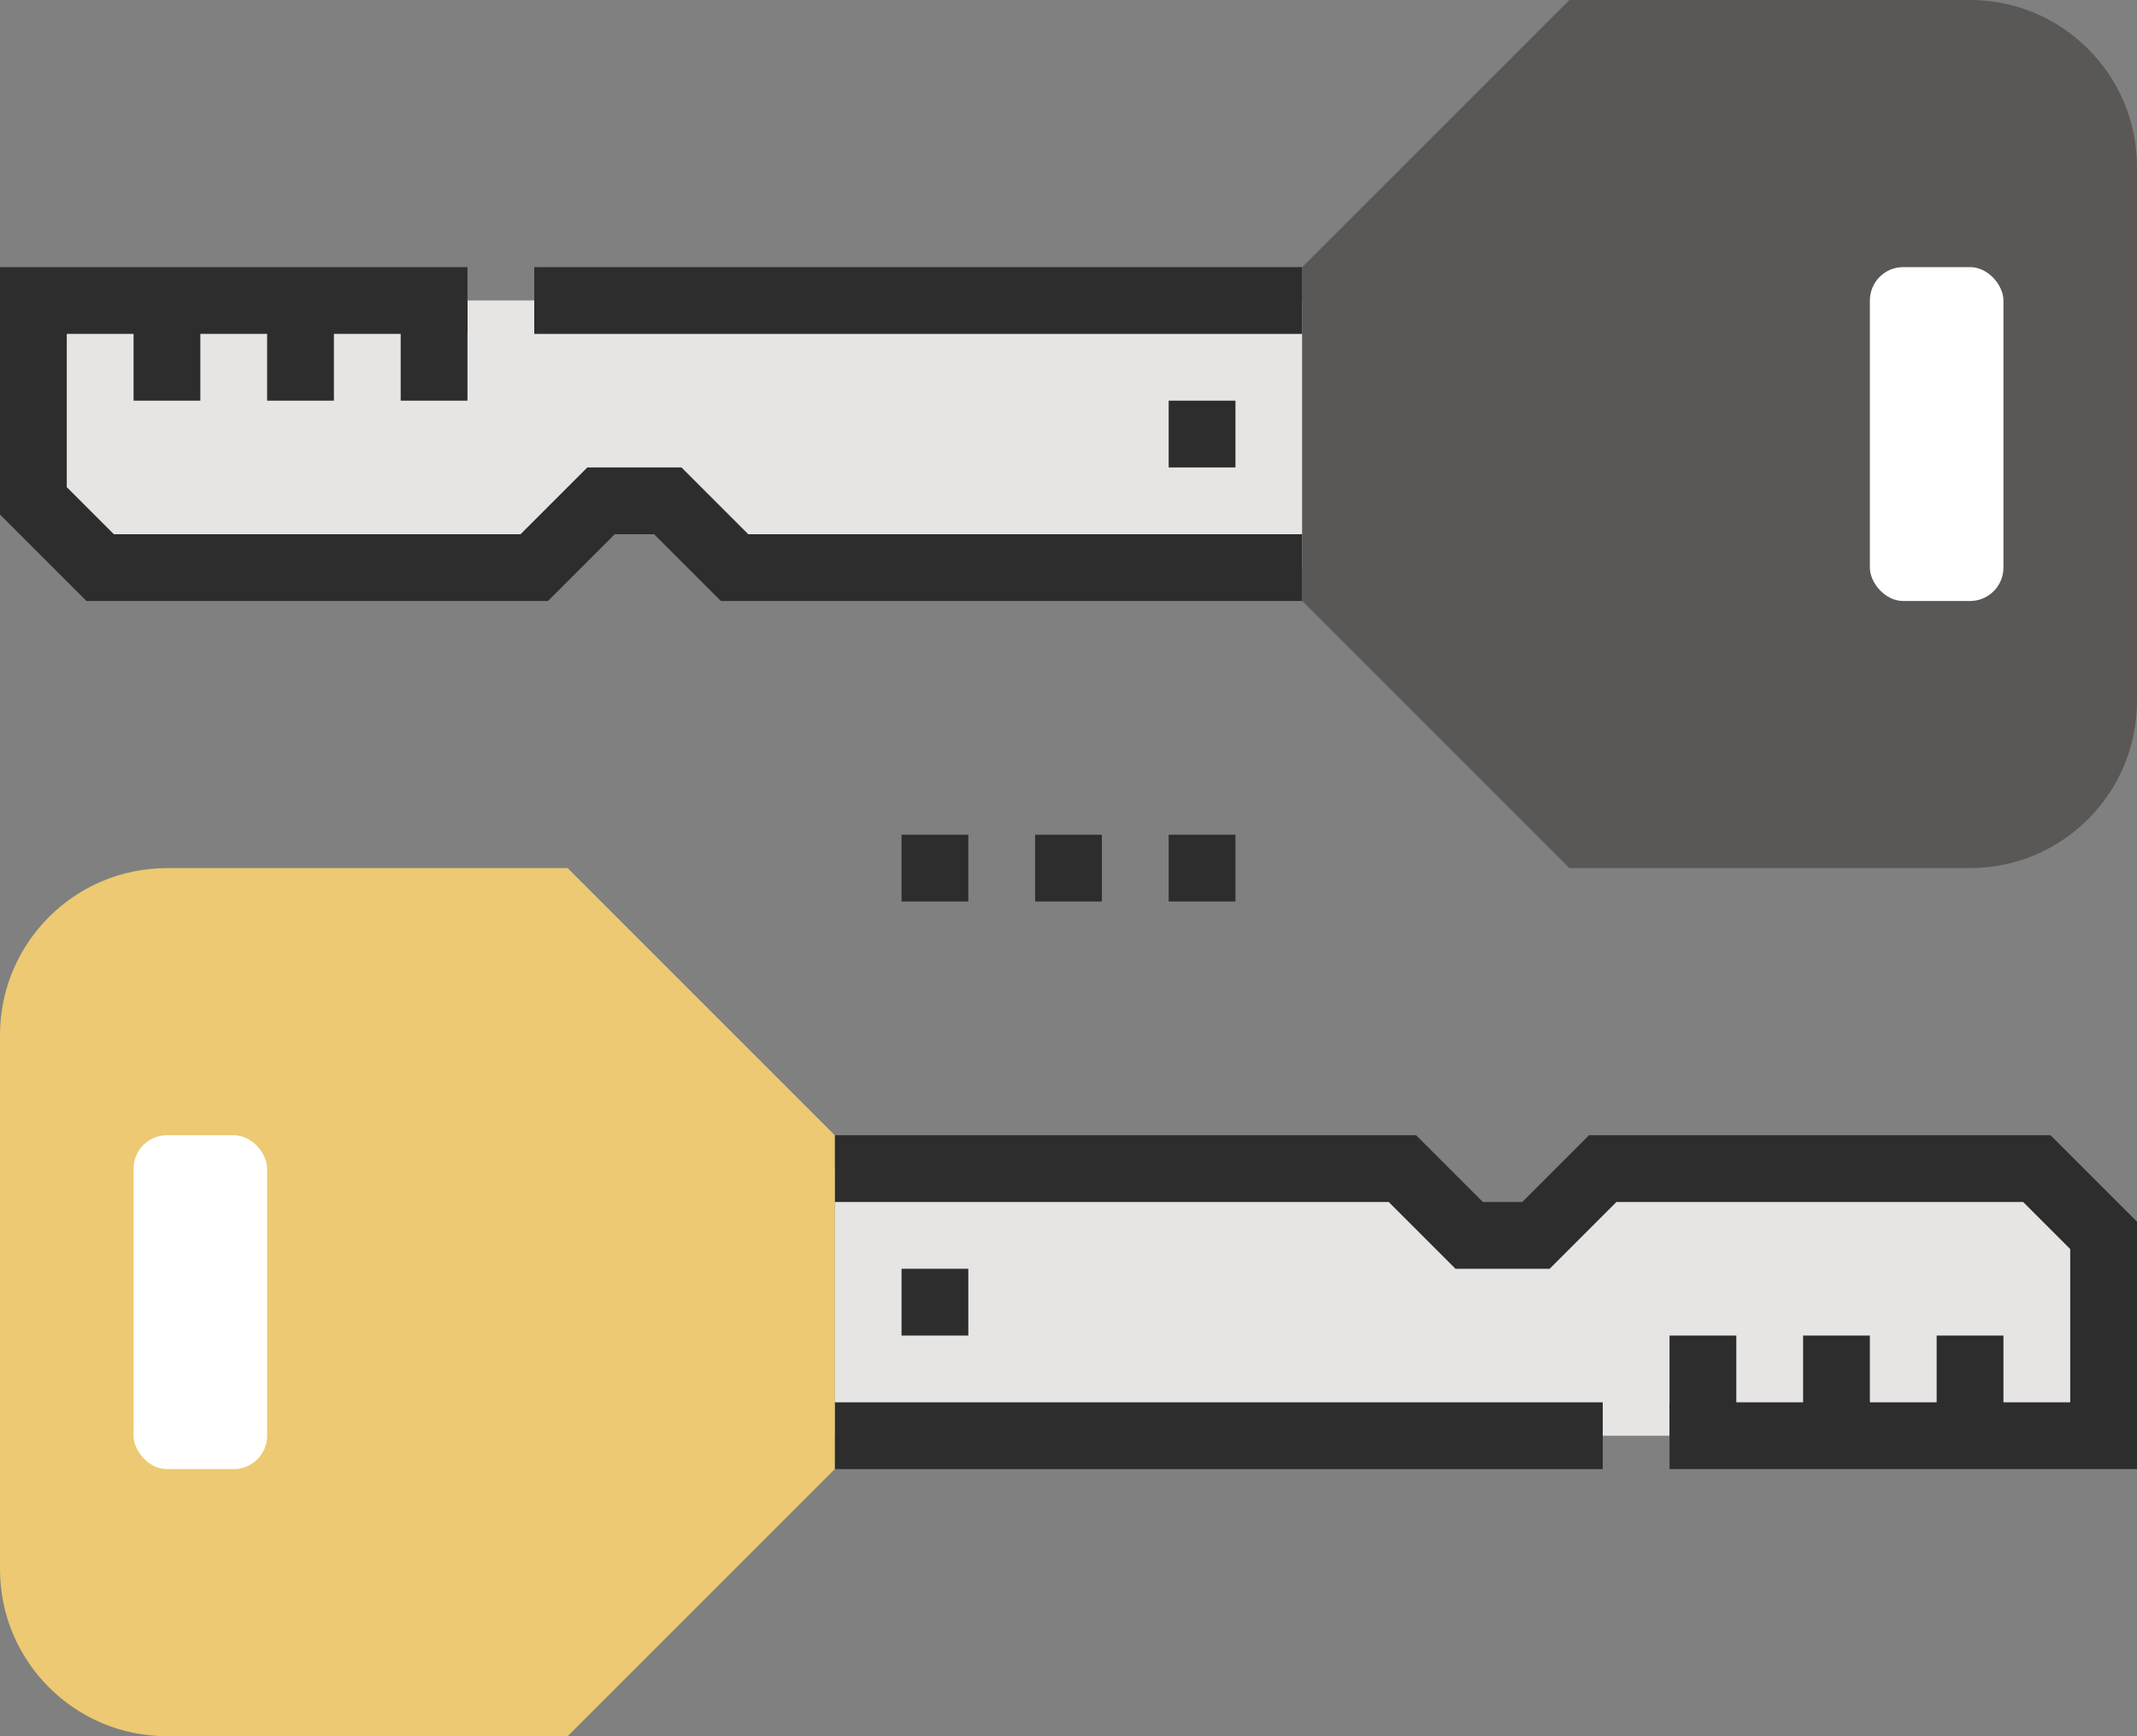
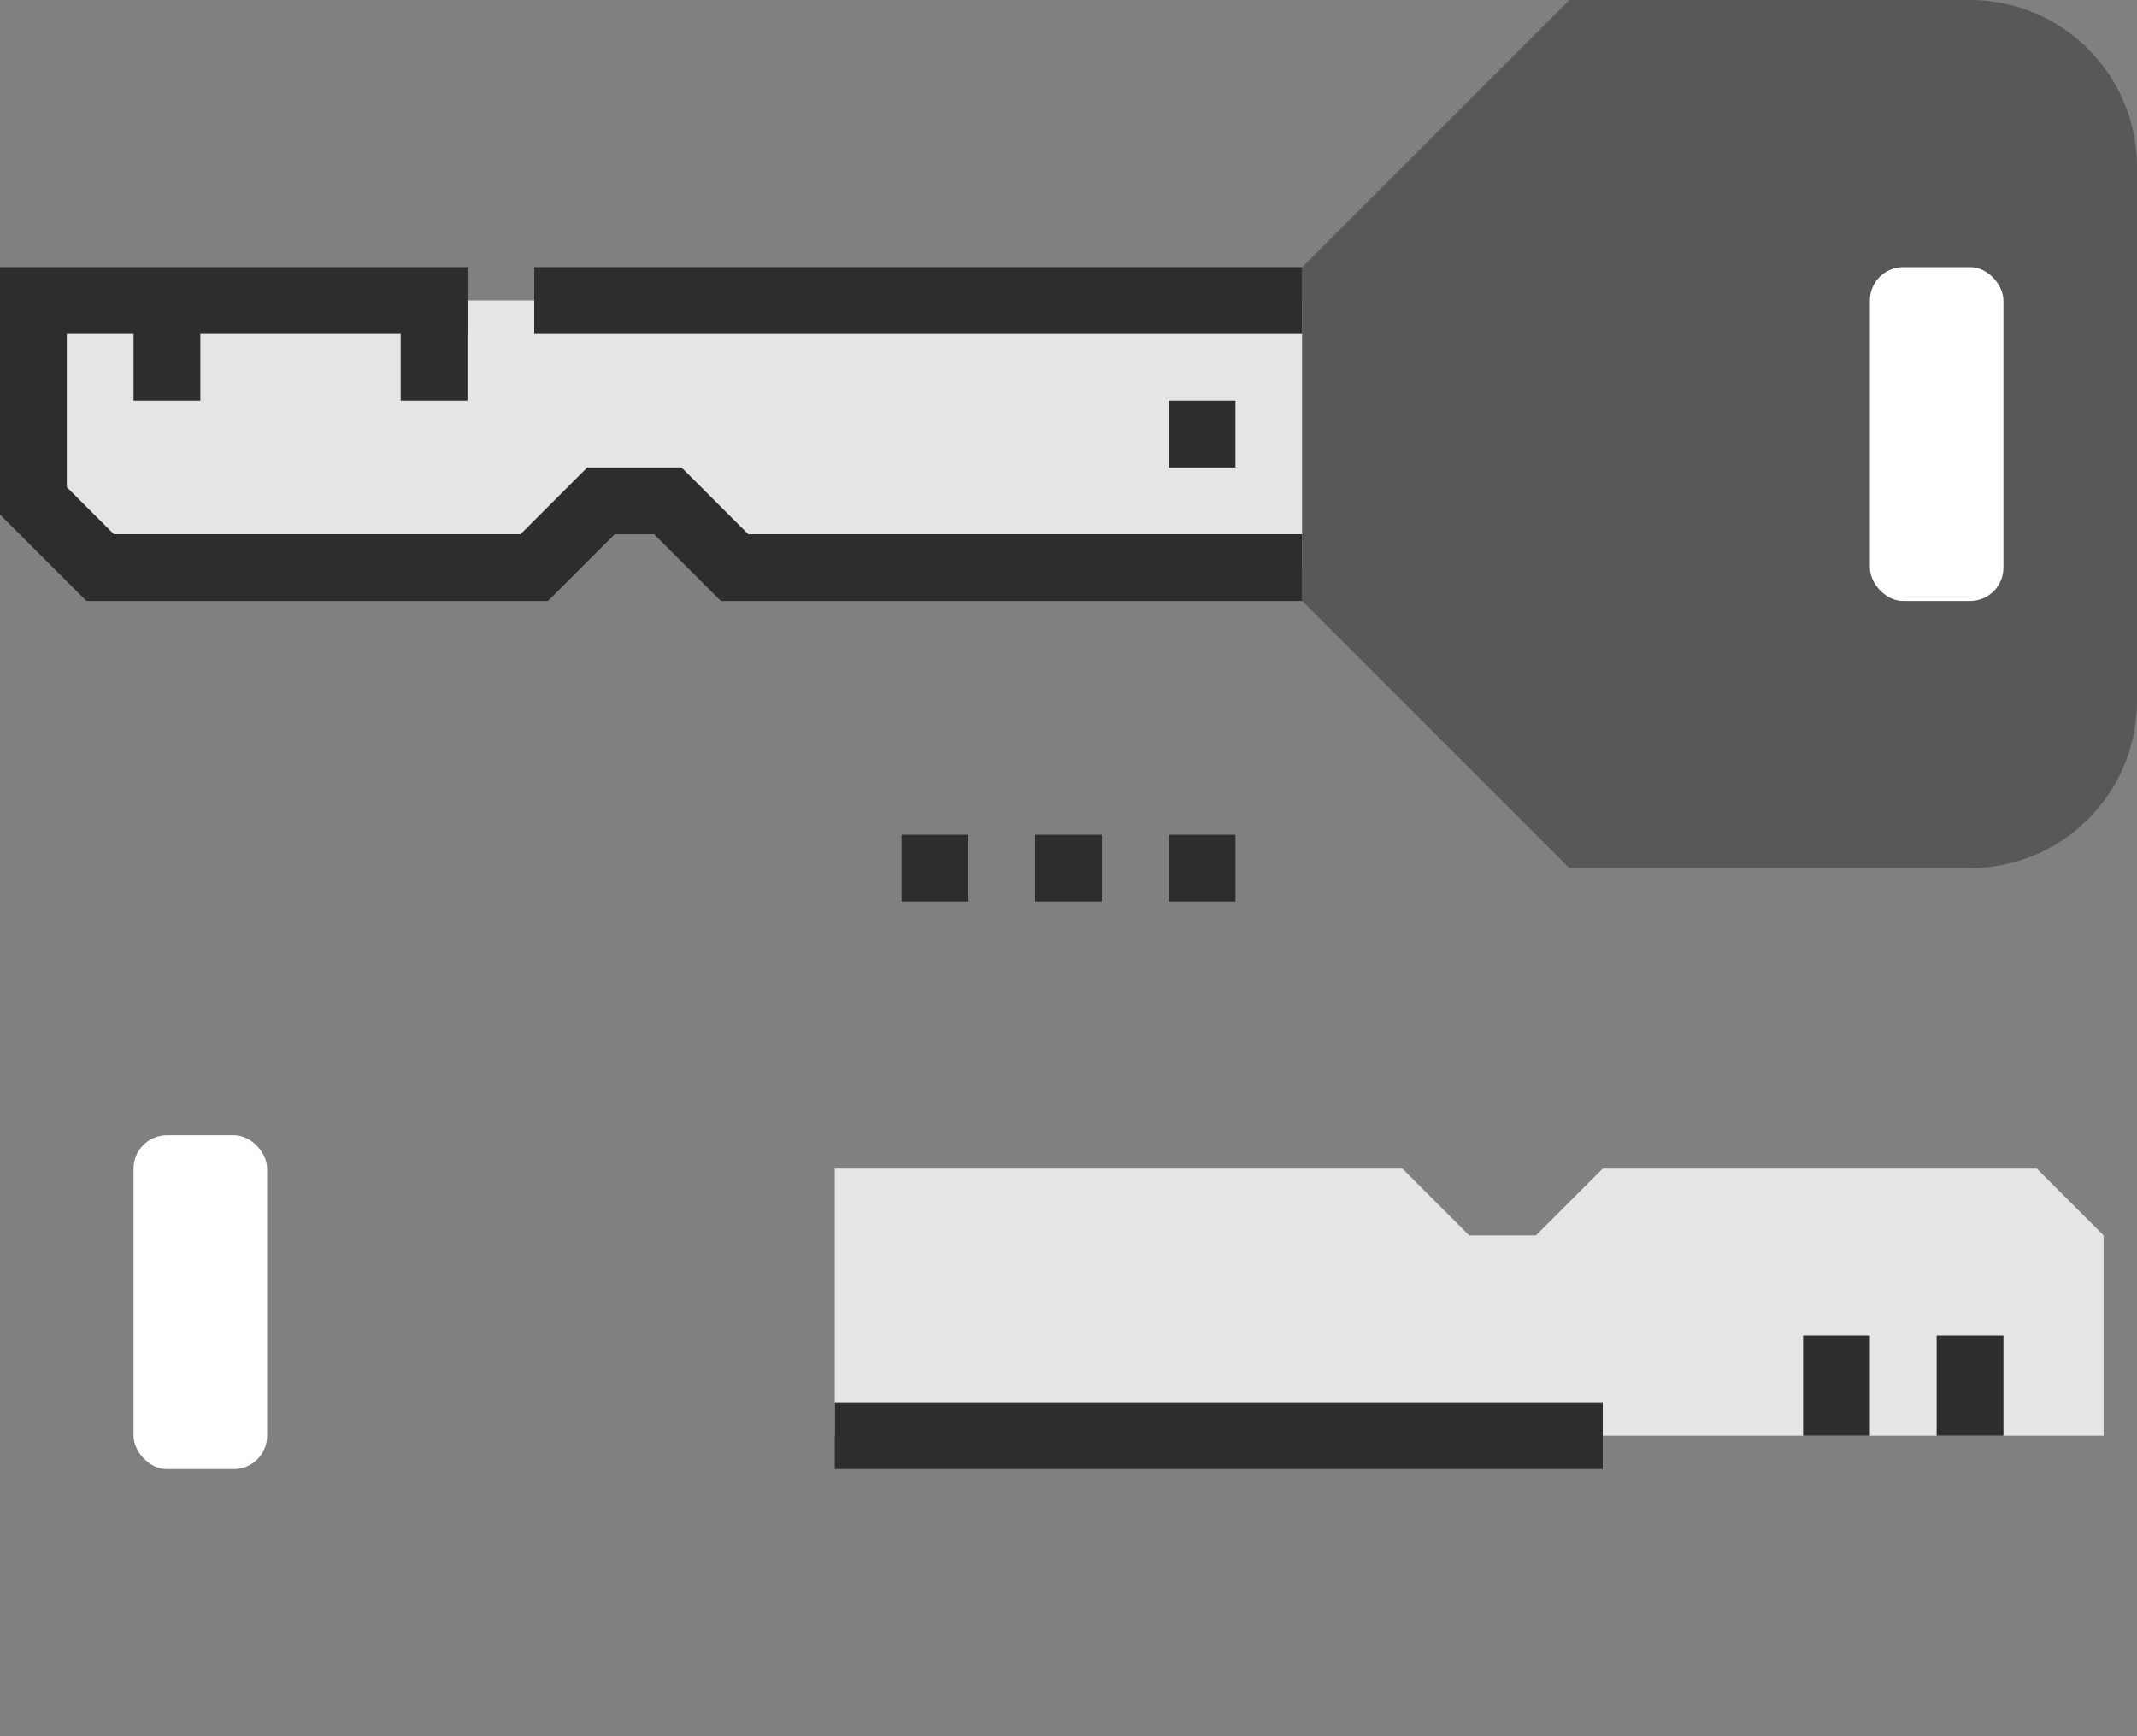
<svg xmlns="http://www.w3.org/2000/svg" id="Layer_2" data-name="Layer 2" viewBox="0 0 64 52">
  <rect x="0" y="0" width="64" height="52" fill="#808080" stroke="none" />
  <defs>
    <style>
      .cls-1 {
        fill: #ecc972;
      }

      .cls-2 {
        fill: #e7e5e3;
      }

      .cls-3 {
        fill: #fff;
      }

      .cls-4 {
        fill: #595857;
      }

      .cls-5 {
        fill: #2d2d2e;
      }
    </style>
  </defs>
  <g id="Layer_1-2" data-name="Layer 1">
    <g>
      <rect class="cls-5" x="31" y="25" width="2" height="2" />
      <rect class="cls-5" x="35" y="25" width="2" height="2" />
      <rect class="cls-5" x="27" y="25" width="2" height="2" />
      <g>
        <polygon class="cls-2" points="25 43 63 43 63 37 61 35 48 35 46 37 44 37 42 35 25 35 25 43" />
-         <polygon class="cls-5" points="64 44 50 44 50 42 62 42 62 37.41 60.59 36 48.41 36 46.41 38 43.59 38 41.59 36 25 36 25 34 42.41 34 44.41 36 45.59 36 47.59 34 61.41 34 64 36.59 64 44" />
        <rect class="cls-5" x="25" y="42" width="23" height="2" />
-         <path class="cls-1" d="M17,52H5c-2.76,0-5-2.24-5-5V31c0-2.76,2.24-5,5-5h12l8,8v10l-8,8Z" />
        <rect class="cls-3" x="4" y="34" width="4" height="10" rx="1" ry="1" />
        <rect class="cls-5" x="58" y="40" width="2" height="3" />
        <rect class="cls-5" x="54" y="40" width="2" height="3" />
-         <rect class="cls-5" x="50" y="40" width="2" height="3" />
-         <rect class="cls-5" x="27" y="38" width="2" height="2" />
      </g>
      <g>
        <polygon class="cls-2" points="39 9 1 9 1 15 3 17 16 17 18 15 20 15 22 17 39 17 39 9" />
        <polygon class="cls-5" points="39 18 21.59 18 19.59 16 18.41 16 16.41 18 2.59 18 0 15.41 0 8 14 8 14 10 2 10 2 14.59 3.41 16 15.59 16 17.59 14 20.41 14 22.41 16 39 16 39 18" />
        <rect class="cls-5" x="16" y="8" width="23" height="2" />
        <path class="cls-4" d="M47,0h12c2.76,0,5,2.24,5,5V21c0,2.76-2.24,5-5,5h-12l-8-8V8L47,0Z" />
        <rect class="cls-3" x="56" y="8" width="4" height="10" rx="1" ry="1" transform="translate(116 26) rotate(180)" />
        <rect class="cls-5" x="4" y="9" width="2" height="3" />
-         <rect class="cls-5" x="8" y="9" width="2" height="3" />
        <rect class="cls-5" x="12" y="9" width="2" height="3" />
        <rect class="cls-5" x="35" y="12" width="2" height="2" />
      </g>
    </g>
  </g>
</svg>